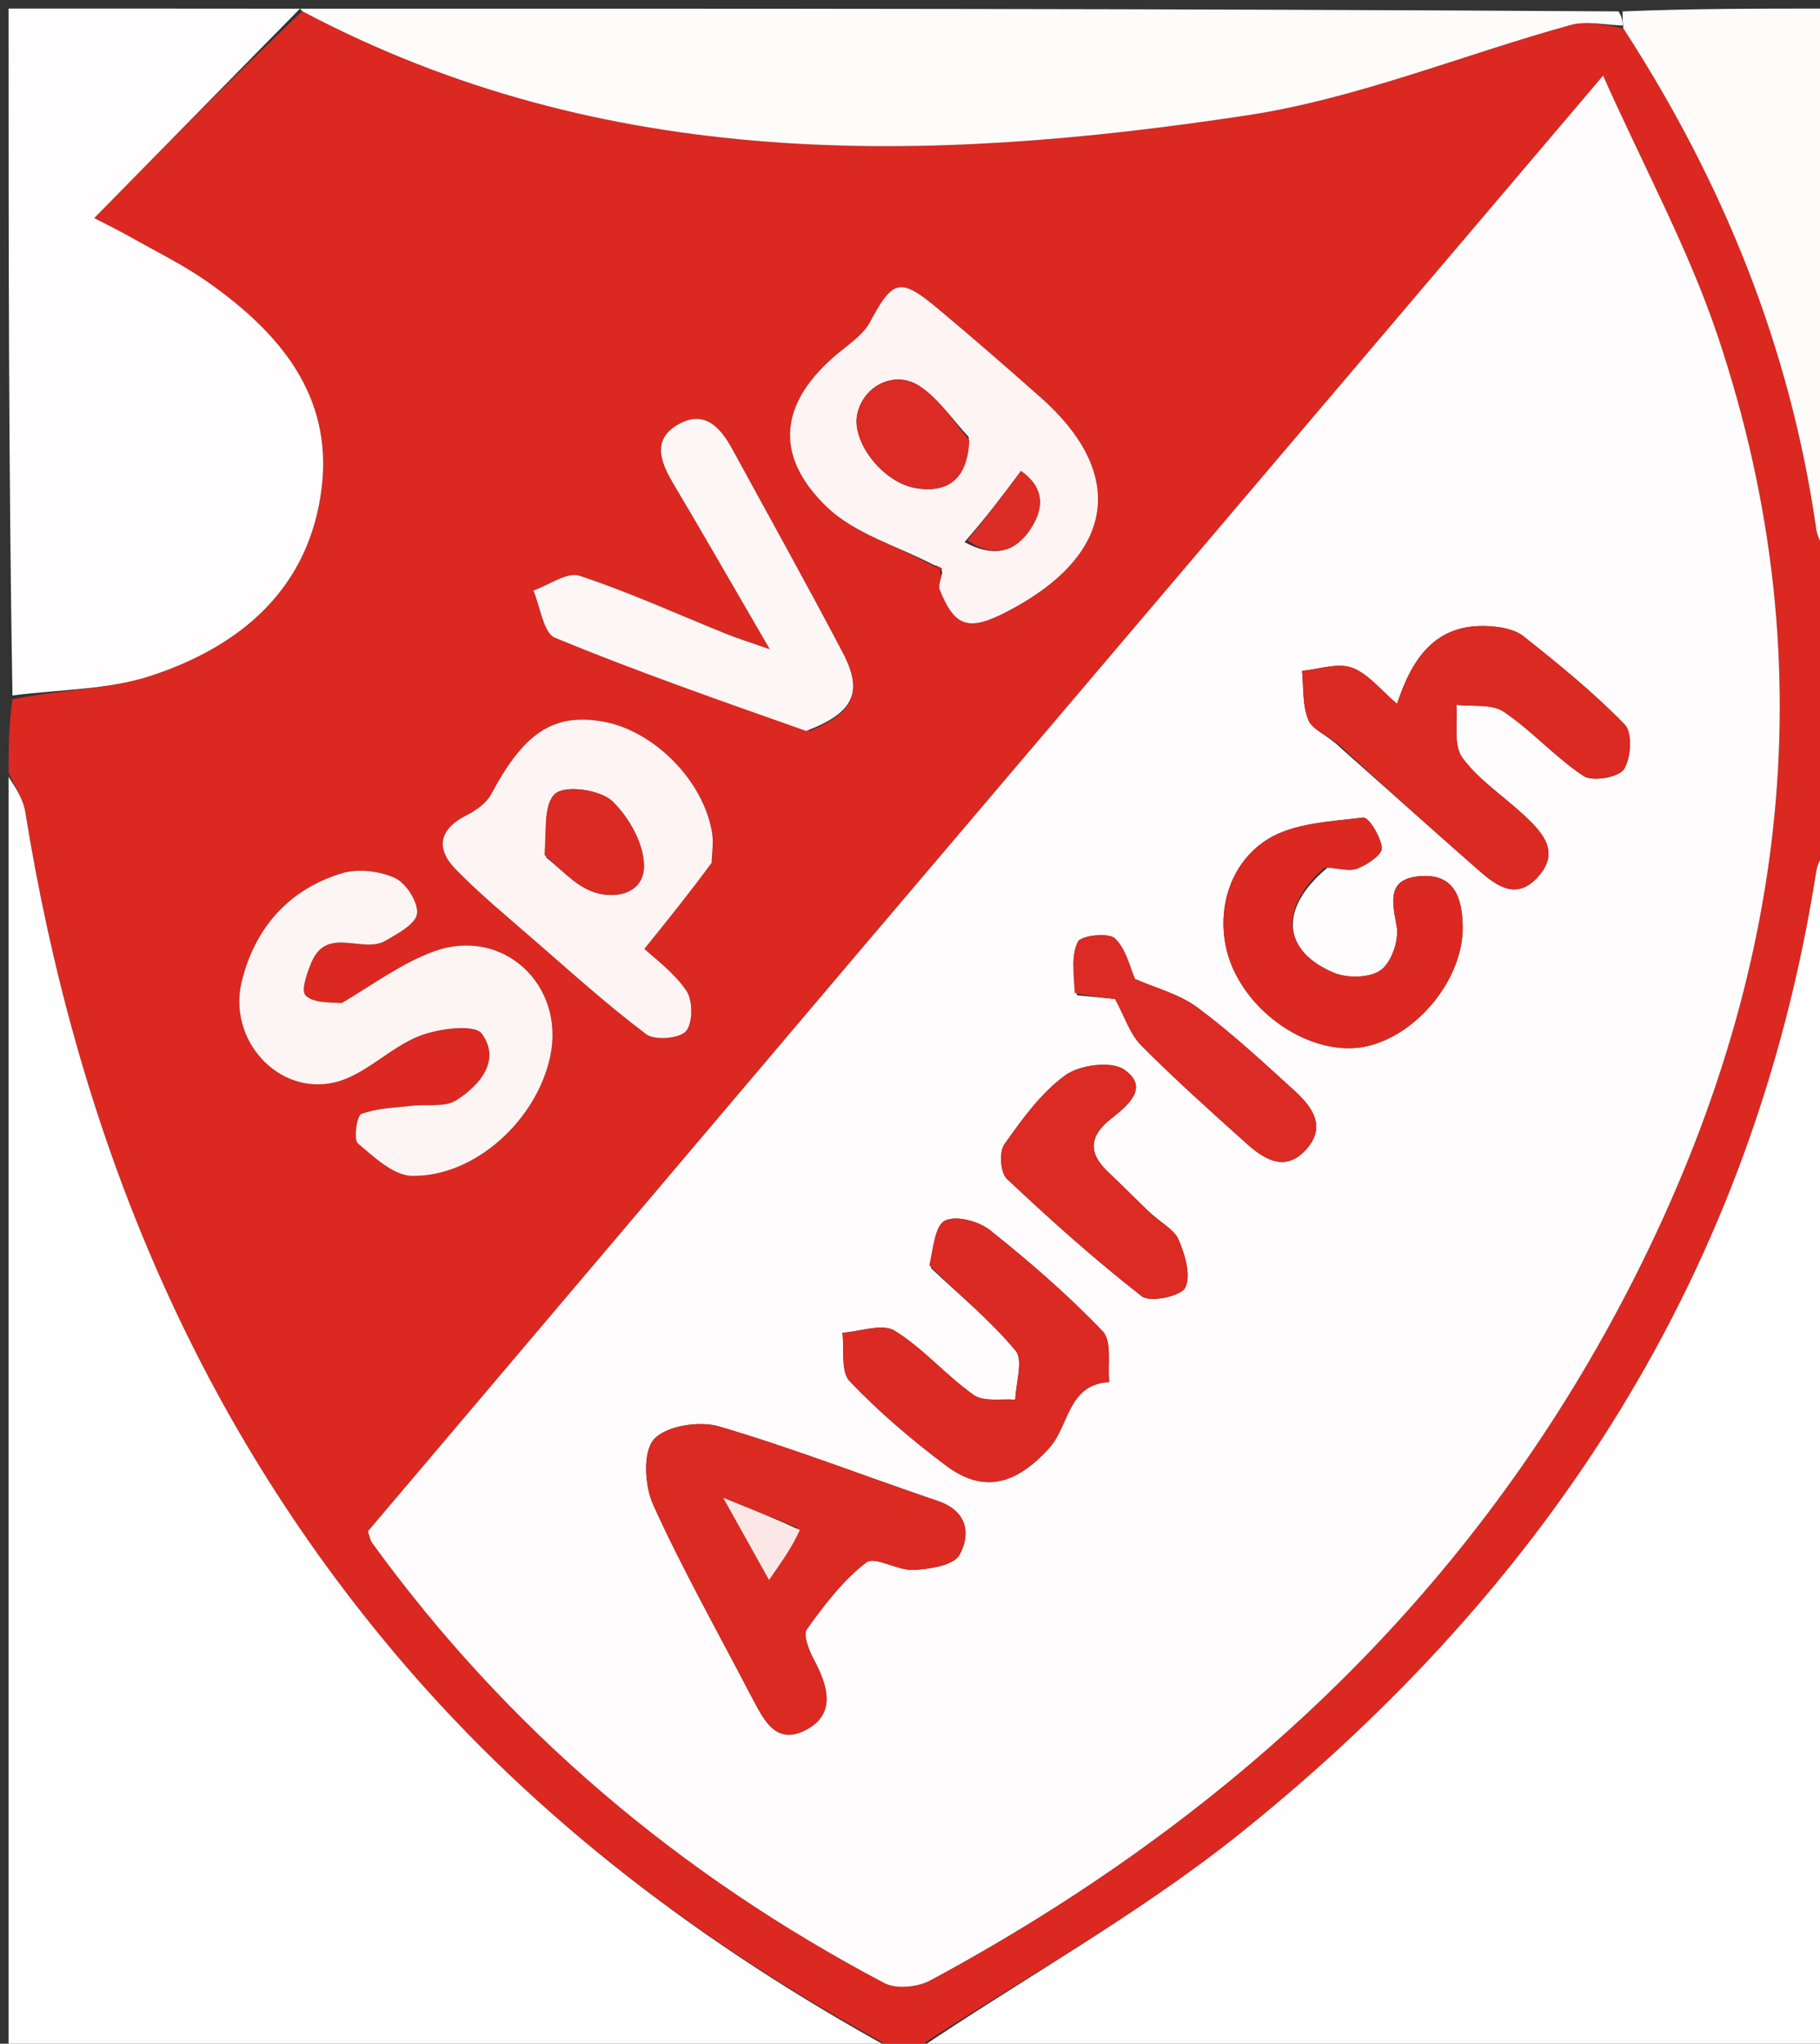
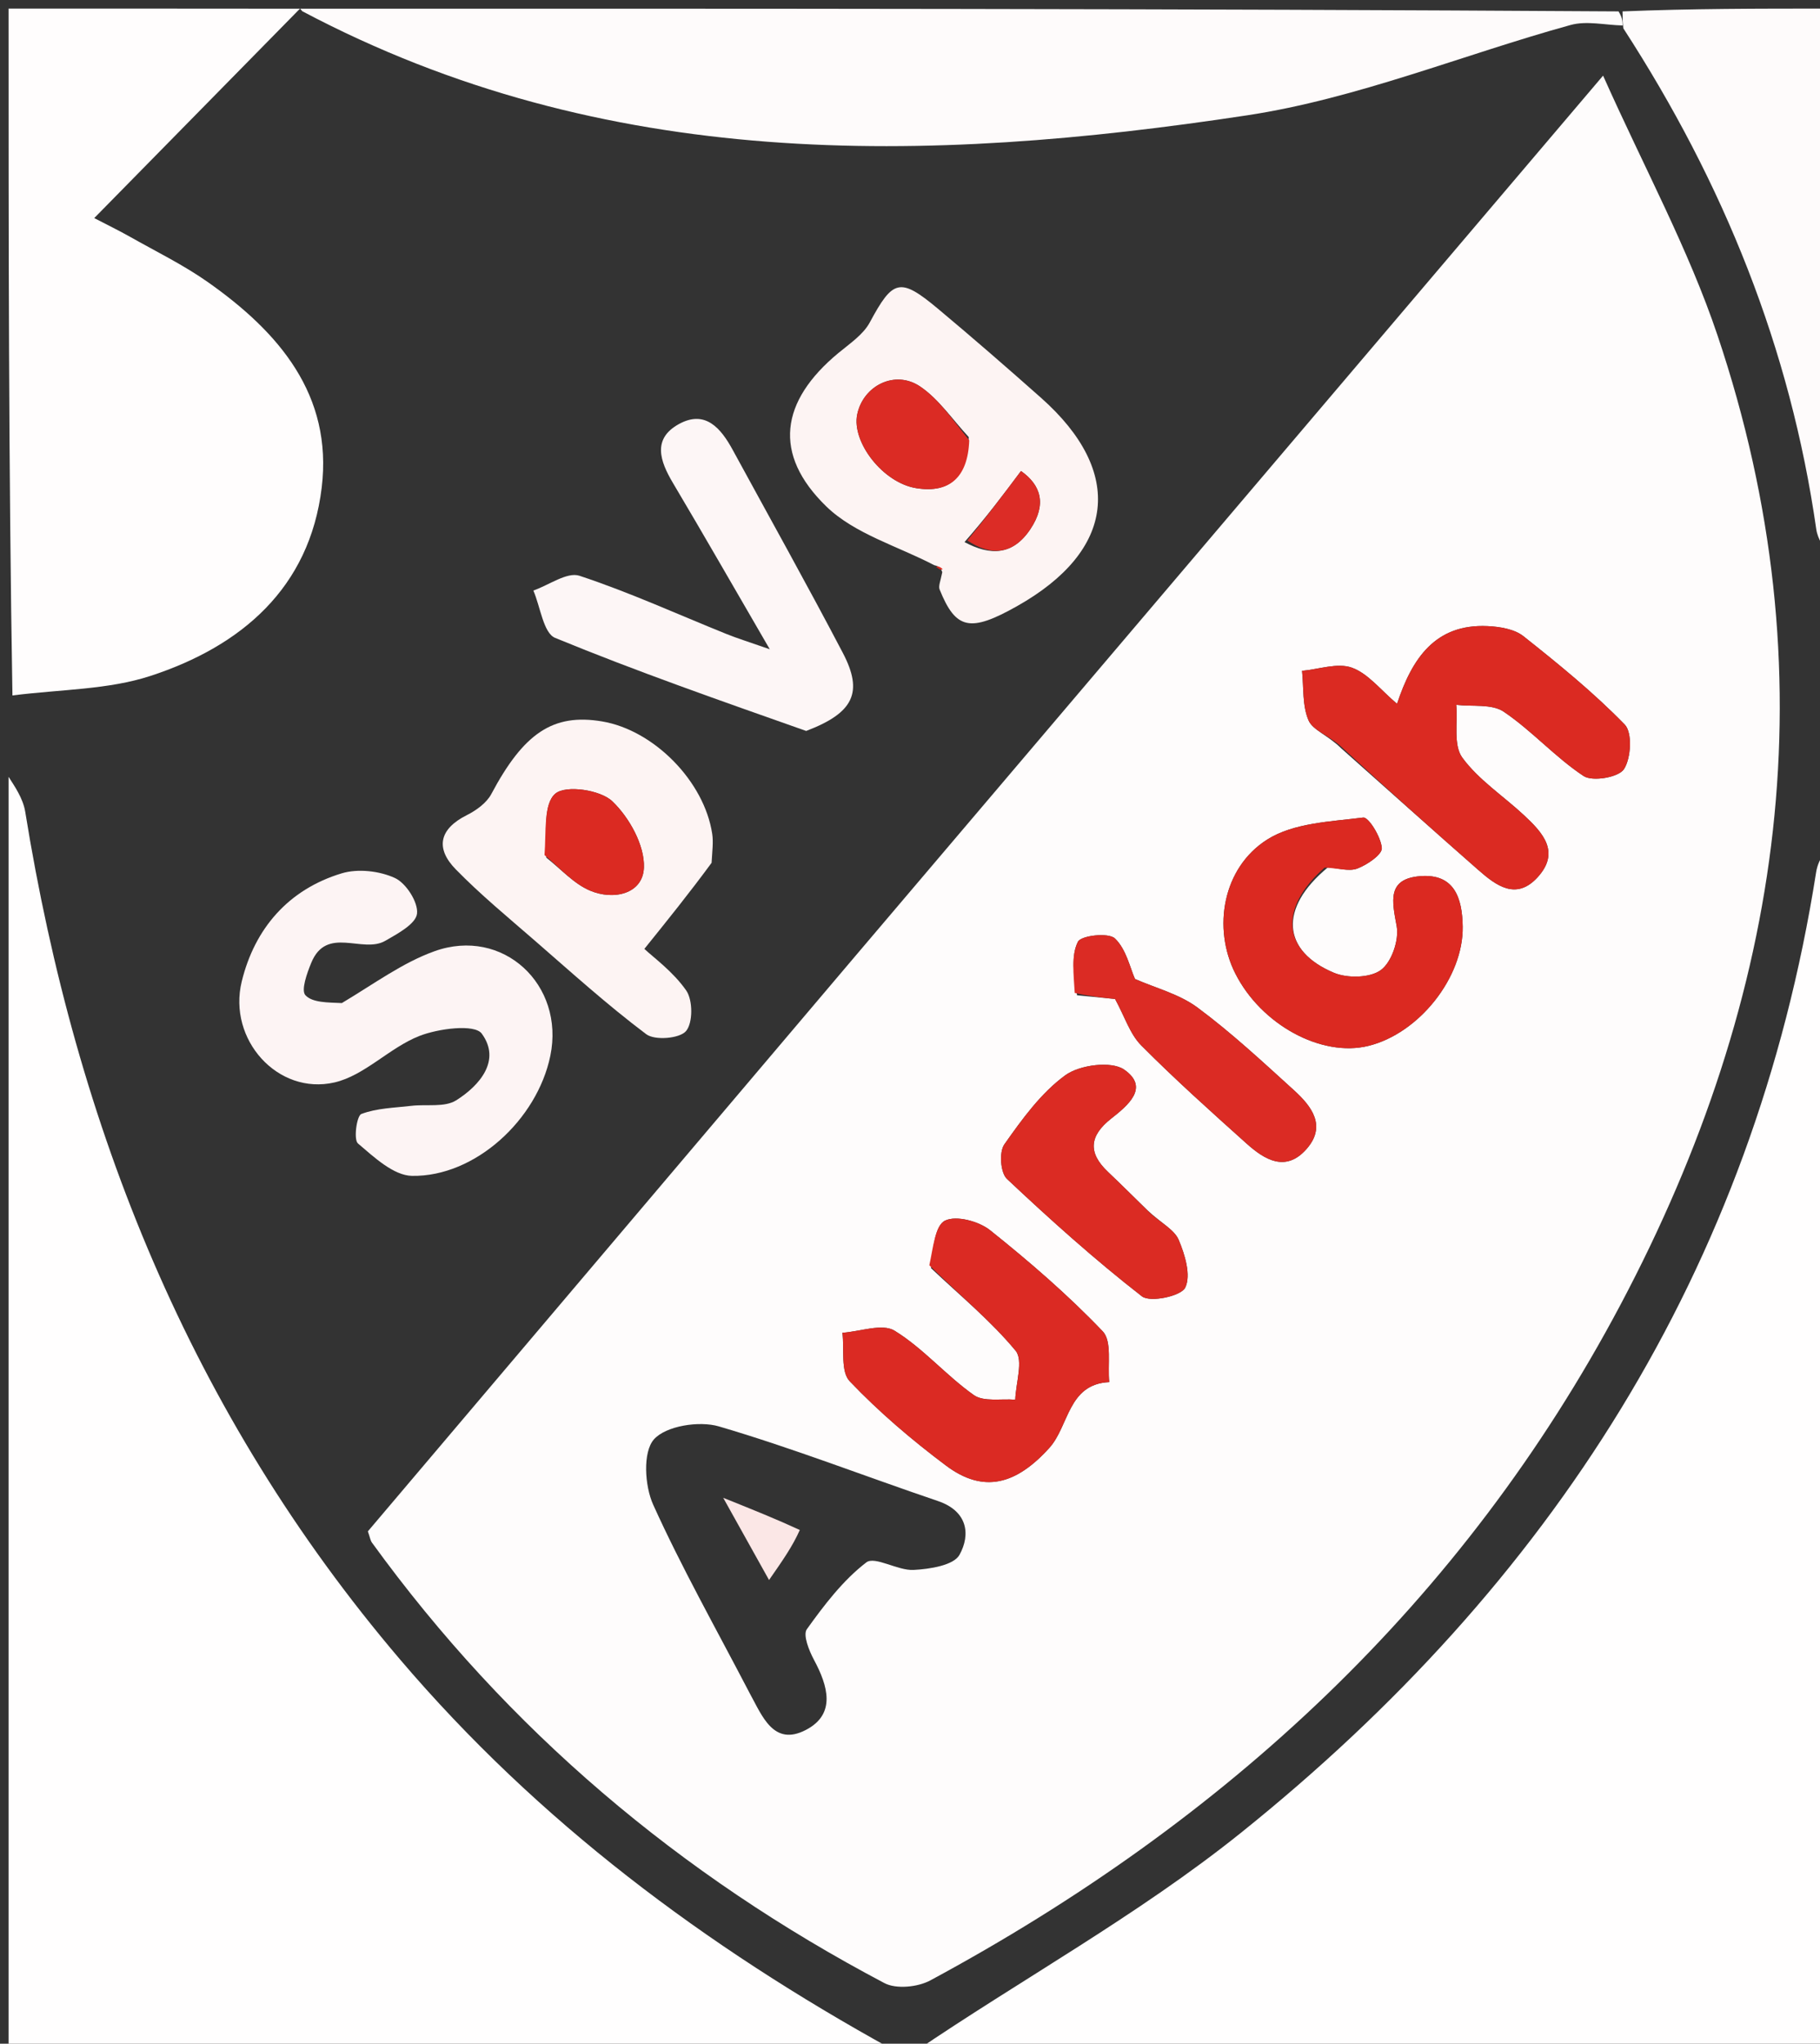
<svg xmlns="http://www.w3.org/2000/svg" version="1.1" id="Layer_1" x="0px" y="0px" width="100%" viewBox="0 0 212 238" xml:space="preserve">
  <rect x="0" y="0" width="212" height="238" fill="#333333" stroke="none" />
-   <path fill="#DB2820" opacity="1" stroke="none" d=" M1,90   C1,87.299 1,84.598 1.45,81.436   C7.133,80.271 12.613,80.324 17.547,78.708   C28.113,75.247 36.061,68.477 37.473,56.788   C38.78,45.969 32.46,38.655 24.199,32.843   C21.366,30.85 18.213,29.31 15.185,27.598   C13.821,26.827 12.407,26.142 10.976,25.398   C19.17,17.059 27.059,9.03 35.207,1.305   C70.501,19.991 107.782,19.119 145.271,13.43   C158.063,11.489 170.365,6.383 182.943,2.912   C184.818,2.395 186.981,2.922 189.094,3.302   C200.801,21.363 208.548,40.577 211.565,61.632   C211.732,62.799 212.507,63.879 213,65   C213,65.444 213,65.889 212.631,66.856   C212.225,69.859 212.189,72.339 212.115,75.294   C212.095,79.9 212.113,84.031 212.118,88.555   C212.404,90.632 212.702,92.316 213,94   C213,95.389 213,96.778 212.619,98.691   C212.004,100.003 211.676,100.774 211.549,101.578   C204.268,147.888 180.557,184.555 144.535,213.449   C132.561,223.052 118.893,230.543 106,239   C105.556,239 105.111,239 104.262,238.658   C82.129,226.645 62.658,212.109 46.591,193.243   C22.253,164.663 8.869,131.255 2.938,94.53   C2.684,92.957 1.663,91.507 1,90  M109.254,66.189   C109.406,66.299 109.558,66.41 109.619,67.194   C109.553,67.682 109.291,68.25 109.45,68.647   C111.333,73.323 113.003,73.669 118.469,70.59   C129.954,64.122 131.022,54.984 121.264,46.328   C117.302,42.815 113.305,39.338 109.242,35.944   C104.82,32.25 104.005,32.549 101.319,37.541   C100.543,38.984 98.956,40.032 97.633,41.131   C90.9,46.723 89.977,52.882 96.25,58.976   C99.547,62.179 104.579,63.597 109.254,66.189  M99.257,111.765   C80.411,134.005 61.566,156.246 42.851,178.333   C43.097,179.03 43.14,179.388 43.325,179.643   C59.153,201.478 79.233,218.401 103.022,230.943   C104.396,231.667 106.909,231.413 108.361,230.63   C142.701,212.127 170.374,186.615 188.761,151.942   C207.833,115.977 213.251,78.279 200.068,39.071   C196.68,28.994 191.511,19.516 186.733,8.807   C156.968,43.849 128.351,77.539 99.257,111.765  M39.573,117.091   C38.191,116.739 36.386,116.776 35.576,115.897   C35.046,115.322 35.757,113.338 36.255,112.126   C38.049,107.762 42.222,111.091 44.874,109.565   C46.313,108.737 48.426,107.607 48.575,106.408   C48.737,105.089 47.308,102.85 46.003,102.249   C44.206,101.421 41.688,101.135 39.807,101.703   C33.589,103.582 29.659,108.144 28.157,114.306   C26.509,121.068 32.361,127.577 38.965,126.055   C42.475,125.246 45.361,122.02 48.831,120.651   C51.067,119.77 55.282,119.232 56.115,120.368   C58.393,123.478 55.894,126.4 53.138,128.139   C51.799,128.984 49.681,128.571 47.922,128.779   C45.954,129.012 43.894,129.044 42.089,129.73   C41.551,129.934 41.168,132.714 41.694,133.161   C43.565,134.751 45.84,136.899 47.994,136.935   C55.34,137.058 62.569,130.395 64.104,122.956   C65.814,114.667 58.575,107.925 50.618,110.773   C46.891,112.108 43.569,114.578 39.573,117.091  M82.959,100.083   C82.967,99.089 83.108,98.075 82.961,97.105   C82.037,90.983 76.168,85.028 70.138,84.014   C64.422,83.052 61.006,85.37 57.228,92.472   C56.673,93.515 55.469,94.38 54.367,94.932   C51.141,96.55 50.705,98.801 53.087,101.238   C55.943,104.16 59.115,106.778 62.207,109.463   C66.505,113.195 70.735,117.025 75.276,120.438   C76.271,121.185 79.149,120.952 79.903,120.082   C80.723,119.136 80.716,116.478 79.936,115.352   C78.403,113.142 76.085,111.476 75.058,110.502   C77.751,107.161 80.284,104.019 82.959,100.083  M94.318,85.116   C99.444,83.018 100.586,80.632 98.174,76.029   C94.016,68.095 89.642,60.274 85.356,52.407   C83.98,49.881 82.161,47.682 79.07,49.39   C75.967,51.105 76.872,53.695 78.381,56.234   C81.993,62.313 85.506,68.452 89.666,75.61   C87.259,74.766 85.909,74.351 84.603,73.825   C78.913,71.53 73.312,68.969 67.499,67.051   C66.055,66.575 63.937,68.143 62.128,68.771   C62.948,70.671 63.295,73.721 64.664,74.285   C74.155,78.189 83.859,81.576 94.318,85.116  z" />
  <path fill="#FFFEFE" opacity="1" stroke="none" d=" M1,90.469   C1.663,91.507 2.684,92.957 2.938,94.53   C8.869,131.255 22.253,164.663 46.591,193.243   C62.658,212.109 82.129,226.645 103.929,238.658   C69.726,239 35.453,239 1,239   C1,189.646 1,140.292 1,90.469  z" />
  <path fill="#FFFEFE" opacity="1" stroke="none" d=" M106.469,239   C118.893,230.543 132.561,223.052 144.535,213.449   C180.557,184.555 204.268,147.888 211.549,101.578   C211.676,100.774 212.004,100.003 212.619,99.108   C213,145.584 213,192.168 213,239   C177.646,239 142.292,239 106.469,239  z" />
  <path fill="#FFFDFD" opacity="1" stroke="none" d=" M34.948,1.001   C27.059,9.03 19.17,17.059 10.976,25.398   C12.407,26.142 13.821,26.827 15.185,27.598   C18.213,29.31 21.366,30.85 24.199,32.843   C32.46,38.655 38.78,45.969 37.473,56.788   C36.061,68.477 28.113,75.247 17.547,78.708   C12.613,80.324 7.133,80.271 1.45,80.988   C1,54.436 1,27.872 1,1   C12.019,1 23.041,1 34.52,1.013   C34.978,1.026 34.948,1.001 34.948,1.001  z" />
  <path fill="#FEFBFB" opacity="1" stroke="none" d=" M35.207,1.305   C34.948,1.001 34.978,1.026 34.989,1.013   C86.021,1 137.042,1 188.533,1.328   C189.005,2.092 189.008,2.529 189.01,2.966   C186.981,2.922 184.818,2.395 182.943,2.912   C170.365,6.383 158.063,11.489 145.271,13.43   C107.782,19.119 70.501,19.991 35.207,1.305  z" />
  <path fill="#FEFBFB" opacity="1" stroke="none" d=" M189.094,3.302   C189.008,2.529 189.005,2.092 189.001,1.328   C196.96,1 204.92,1 213,1   C213,22.021 213,43.042 213,64.531   C212.507,63.879 211.732,62.799 211.565,61.632   C208.548,40.577 200.801,21.363 189.094,3.302  z" />
  <path fill="#DD3933" opacity="1" stroke="none" d=" M212.131,88.162   C212.113,84.031 212.095,79.9 212.326,75.34   C212.575,74.912 213,75 213,75   C213,79.025 213,83.05 212.782,87.576   C212.565,88.076 212.131,88.162 212.131,88.162  z" />
  <path fill="#E3645F" opacity="1" stroke="none" d=" M213,74.556   C213,75 212.575,74.912 212.364,74.866   C212.189,72.339 212.225,69.859 212.631,67.189   C213,69.371 213,71.741 213,74.556  z" />
  <path fill="#E36661" opacity="1" stroke="none" d=" M212.118,88.555   C212.131,88.162 212.565,88.076 212.782,88.038   C213,89.714 213,91.429 213,93.572   C212.702,92.316 212.404,90.632 212.118,88.555  z" />
  <path fill="#FEFCFC" opacity="1" stroke="none" d=" M99.495,111.497   C128.351,77.539 156.968,43.849 186.733,8.807   C191.511,19.516 196.68,28.994 200.068,39.071   C213.251,78.279 207.833,115.977 188.761,151.942   C170.374,186.615 142.701,212.127 108.361,230.63   C106.909,231.413 104.396,231.667 103.022,230.943   C79.233,218.401 59.153,201.478 43.325,179.643   C43.14,179.388 43.097,179.03 42.851,178.333   C61.566,156.246 80.411,134.005 99.495,111.497  M87.338,197.205   C88.78,199.814 90.097,203.425 93.878,201.456   C97.419,199.611 96.437,196.32 94.814,193.294   C94.238,192.218 93.507,190.393 93.985,189.728   C96.012,186.906 98.193,184.035 100.908,181.952   C101.907,181.185 104.557,182.924 106.418,182.826   C108.291,182.728 111.08,182.301 111.763,181.072   C113.087,178.686 112.704,175.971 109.256,174.803   C100.743,171.918 92.351,168.639 83.737,166.111   C81.441,165.437 77.546,166.052 76.164,167.631   C74.865,169.116 75.09,173.028 76.082,175.223   C79.369,182.492 83.304,189.467 87.338,197.205  M156.228,87.147   C161.549,91.873 166.852,96.62 172.203,101.314   C174.284,103.14 176.622,104.897 179.118,102.148   C181.789,99.206 179.684,96.956 177.528,94.944   C175.12,92.696 172.23,90.829 170.331,88.226   C169.275,86.778 169.812,84.168 169.63,82.081   C171.499,82.308 173.767,81.943 175.157,82.88   C178.448,85.098 181.155,88.187 184.463,90.372   C185.5,91.057 188.537,90.53 189.16,89.578   C189.998,88.298 190.161,85.31 189.254,84.378   C185.624,80.647 181.545,77.331 177.452,74.088   C176.4,73.255 174.703,72.981 173.281,72.914   C167.159,72.628 164.471,76.714 162.733,81.964   C160.828,80.364 159.371,78.436 157.467,77.753   C155.793,77.152 153.619,77.946 151.666,78.123   C151.871,80.062 151.686,82.168 152.419,83.881   C152.913,85.035 154.706,85.632 156.228,87.147  M108.447,147.679   C111.782,150.841 115.385,153.779 118.297,157.292   C119.227,158.414 118.324,161.056 118.26,163.002   C116.627,162.859 114.595,163.281 113.436,162.464   C110.202,160.183 107.552,157.026 104.207,154.969   C102.772,154.086 100.189,155.071 98.127,155.207   C98.367,157.13 97.902,159.725 98.977,160.852   C102.396,164.442 106.226,167.701 110.203,170.68   C114.59,173.966 118.382,172.868 122.226,168.621   C124.542,166.064 124.374,161.177 129.21,160.954   C129.001,158.94 129.554,156.199 128.448,155.04   C124.402,150.8 119.924,146.935 115.336,143.271   C114.023,142.222 111.398,141.515 110.093,142.143   C108.908,142.713 108.698,145.312 108.447,147.679  M154.677,101.009   C155.833,101.085 157.123,101.517 158.11,101.145   C159.263,100.71 161.019,99.505 160.96,98.757   C160.858,97.462 159.417,95.128 158.786,95.207   C154.978,95.684 150.673,95.828 147.605,97.773   C142.393,101.076 141.243,108.096 143.878,113.337   C146.885,119.318 153.905,123.147 159.393,121.799   C165.304,120.347 170.476,113.809 170.38,107.896   C170.327,104.591 169.422,101.714 165.431,102.033   C161.537,102.344 162.152,104.939 162.69,107.865   C162.984,109.469 162.102,112.045 160.853,112.965   C159.592,113.894 156.959,113.947 155.386,113.288   C149.379,110.774 148.889,105.793 154.677,101.009  M133.666,140.953   C132.123,139.449 130.595,137.928 129.033,136.444   C126.69,134.219 126.916,132.252 129.422,130.276   C131.347,128.757 133.96,126.653 130.947,124.561   C129.45,123.522 125.753,124.008 124.086,125.223   C121.251,127.29 119.048,130.349 116.985,133.276   C116.365,134.156 116.534,136.574 117.287,137.283   C122.348,142.047 127.536,146.703 133.016,150.966   C133.973,151.71 137.572,150.948 138.058,149.954   C138.755,148.531 138.031,146.121 137.299,144.391   C136.793,143.195 135.25,142.436 133.666,140.953  M125.457,115.906   C127.223,116.078 128.989,116.249 129.886,116.336   C131.016,118.404 131.623,120.423 132.933,121.742   C136.873,125.707 141.046,129.444 145.211,133.178   C147.3,135.051 149.751,136.547 152.161,133.841   C154.561,131.146 152.796,128.845 150.736,126.974   C147.079,123.654 143.446,120.27 139.489,117.336   C137.357,115.755 134.574,115.052 132.207,114.007   C131.638,112.743 131.196,110.546 129.867,109.283   C129.124,108.578 125.926,108.937 125.557,109.676   C124.757,111.277 125.065,113.431 125.457,115.906  z" />
  <path fill="#FDF4F3" opacity="1" stroke="none" d=" M108.827,65.821   C104.579,63.597 99.547,62.179 96.25,58.976   C89.977,52.882 90.9,46.723 97.633,41.131   C98.956,40.032 100.543,38.984 101.319,37.541   C104.005,32.549 104.82,32.25 109.242,35.944   C113.305,39.338 117.302,42.815 121.264,46.328   C131.022,54.984 129.954,64.122 118.469,70.59   C113.003,73.669 111.333,73.323 109.45,68.647   C109.291,68.25 109.553,67.682 109.76,66.633   C109.542,65.989 109.185,65.905 108.827,65.821  M112.844,50.898   C110.979,48.903 109.387,46.504 107.182,45.011   C104.25,43.026 100.538,44.919 99.85,48.267   C99.191,51.478 102.841,56.236 106.746,56.853   C110.602,57.461 112.743,55.607 112.844,50.898  M112.35,63.129   C115.324,64.724 117.965,64.713 120.027,61.613   C121.95,58.723 121.254,56.483 118.929,54.853   C116.862,57.611 114.937,60.18 112.35,63.129  z" />
  <path fill="#FDF4F4" opacity="1" stroke="none" d=" M39.819,116.813   C43.569,114.578 46.891,112.108 50.618,110.773   C58.575,107.925 65.814,114.667 64.104,122.956   C62.569,130.395 55.34,137.058 47.994,136.935   C45.84,136.899 43.565,134.751 41.694,133.161   C41.168,132.714 41.551,129.934 42.089,129.73   C43.894,129.044 45.954,129.012 47.922,128.779   C49.681,128.571 51.799,128.984 53.138,128.139   C55.894,126.4 58.393,123.478 56.115,120.368   C55.282,119.232 51.067,119.77 48.831,120.651   C45.361,122.02 42.475,125.246 38.965,126.055   C32.361,127.577 26.509,121.068 28.157,114.306   C29.659,108.144 33.589,103.582 39.807,101.703   C41.688,101.135 44.206,101.421 46.003,102.249   C47.308,102.85 48.737,105.089 48.575,106.408   C48.426,107.607 46.313,108.737 44.874,109.565   C42.222,111.091 38.049,107.762 36.255,112.126   C35.757,113.338 35.046,115.322 35.576,115.897   C36.386,116.776 38.191,116.739 39.819,116.813  z" />
  <path fill="#FDF4F3" opacity="1" stroke="none" d=" M82.888,100.48   C80.284,104.019 77.751,107.161 75.058,110.502   C76.085,111.476 78.403,113.142 79.936,115.352   C80.716,116.478 80.723,119.136 79.903,120.082   C79.149,120.952 76.271,121.185 75.276,120.438   C70.735,117.025 66.505,113.195 62.207,109.463   C59.115,106.778 55.943,104.16 53.087,101.238   C50.705,98.801 51.141,96.55 54.367,94.932   C55.469,94.38 56.673,93.515 57.228,92.472   C61.006,85.37 64.422,83.052 70.138,84.014   C76.168,85.028 82.037,90.983 82.961,97.105   C83.108,98.075 82.967,99.089 82.888,100.48  M63.636,99.877   C65.318,101.189 66.827,102.91 68.724,103.714   C71.473,104.878 74.878,104.111 75.005,101.048   C75.112,98.457 73.304,95.198 71.321,93.31   C69.926,91.983 65.932,91.395 64.701,92.414   C63.285,93.586 63.635,96.891 63.636,99.877  z" />
  <path fill="#FDF6F6" opacity="1" stroke="none" d=" M93.906,85.122   C83.859,81.576 74.155,78.189 64.664,74.285   C63.295,73.721 62.948,70.671 62.128,68.771   C63.937,68.143 66.055,66.575 67.499,67.051   C73.312,68.969 78.913,71.53 84.603,73.825   C85.909,74.351 87.259,74.766 89.666,75.61   C85.506,68.452 81.993,62.313 78.381,56.234   C76.872,53.695 75.967,51.105 79.07,49.39   C82.161,47.682 83.98,49.881 85.356,52.407   C89.642,60.274 94.016,68.095 98.174,76.029   C100.586,80.632 99.444,83.018 93.906,85.122  z" />
-   <path fill="#DB2A22" opacity="1" stroke="none" d=" M87.164,196.88   C83.304,189.467 79.369,182.492 76.082,175.223   C75.09,173.028 74.865,169.116 76.164,167.631   C77.546,166.052 81.441,165.437 83.737,166.111   C92.351,168.639 100.743,171.918 109.256,174.803   C112.704,175.971 113.087,178.686 111.763,181.072   C111.08,182.301 108.291,182.728 106.418,182.826   C104.557,182.924 101.907,181.185 100.908,181.952   C98.193,184.035 96.012,186.906 93.985,189.728   C93.507,190.393 94.238,192.218 94.814,193.294   C96.437,196.32 97.419,199.611 93.878,201.456   C90.097,203.425 88.78,199.814 87.164,196.88  M92.88,177.895   C90.402,176.9 87.924,175.905 84.241,174.425   C86.407,178.31 87.81,180.826 89.581,184.001   C91.213,181.659 92.33,180.055 92.88,177.895  z" />
  <path fill="#DB2A22" opacity="1" stroke="none" d=" M156.072,86.813   C154.706,85.632 152.913,85.035 152.419,83.881   C151.686,82.168 151.871,80.062 151.666,78.123   C153.619,77.946 155.793,77.152 157.467,77.753   C159.371,78.436 160.828,80.364 162.733,81.964   C164.471,76.714 167.159,72.628 173.281,72.914   C174.703,72.981 176.4,73.255 177.452,74.088   C181.545,77.331 185.624,80.647 189.254,84.378   C190.161,85.31 189.998,88.298 189.16,89.578   C188.537,90.53 185.5,91.057 184.463,90.372   C181.155,88.187 178.448,85.098 175.157,82.88   C173.767,81.943 171.499,82.308 169.63,82.081   C169.812,84.168 169.275,86.778 170.331,88.226   C172.23,90.829 175.12,92.696 177.528,94.944   C179.684,96.956 181.789,99.206 179.118,102.148   C176.622,104.897 174.284,103.14 172.203,101.314   C166.852,96.62 161.549,91.873 156.072,86.813  z" />
  <path fill="#DB2A23" opacity="1" stroke="none" d=" M108.253,147.348   C108.698,145.312 108.908,142.713 110.093,142.143   C111.398,141.515 114.023,142.222 115.336,143.271   C119.924,146.935 124.402,150.8 128.448,155.04   C129.554,156.199 129.001,158.94 129.21,160.954   C124.374,161.177 124.542,166.064 122.226,168.621   C118.382,172.868 114.59,173.966 110.203,170.68   C106.226,167.701 102.396,164.442 98.977,160.852   C97.902,159.725 98.367,157.13 98.127,155.207   C100.189,155.071 102.772,154.086 104.207,154.969   C107.552,157.026 110.202,160.183 113.436,162.464   C114.595,163.281 116.627,162.859 118.26,163.002   C118.324,161.056 119.227,158.414 118.297,157.292   C115.385,153.779 111.782,150.841 108.253,147.348  z" />
  <path fill="#DB2921" opacity="1" stroke="none" d=" M154.292,101.037   C148.889,105.793 149.379,110.774 155.386,113.288   C156.959,113.947 159.592,113.894 160.853,112.965   C162.102,112.045 162.984,109.469 162.69,107.865   C162.152,104.939 161.537,102.344 165.431,102.033   C169.422,101.714 170.327,104.591 170.38,107.896   C170.476,113.809 165.304,120.347 159.393,121.799   C153.905,123.147 146.885,119.318 143.878,113.337   C141.243,108.096 142.393,101.076 147.605,97.773   C150.673,95.828 154.978,95.684 158.786,95.207   C159.417,95.128 160.858,97.462 160.96,98.757   C161.019,99.505 159.263,100.71 158.11,101.145   C157.123,101.517 155.833,101.085 154.292,101.037  z" />
  <path fill="#DB2B23" opacity="1" stroke="none" d=" M133.918,141.217   C135.25,142.436 136.793,143.195 137.299,144.391   C138.031,146.121 138.755,148.531 138.058,149.954   C137.572,150.948 133.973,151.71 133.016,150.966   C127.536,146.703 122.348,142.047 117.287,137.283   C116.534,136.574 116.365,134.156 116.985,133.276   C119.048,130.349 121.251,127.29 124.086,125.223   C125.753,124.008 129.45,123.522 130.947,124.561   C133.96,126.653 131.347,128.757 129.422,130.276   C126.916,132.252 126.69,134.219 129.033,136.444   C130.595,137.928 132.123,139.449 133.918,141.217  z" />
  <path fill="#DB2B24" opacity="1" stroke="none" d=" M125.188,115.633   C125.065,113.431 124.757,111.277 125.557,109.676   C125.926,108.937 129.124,108.578 129.867,109.283   C131.196,110.546 131.638,112.743 132.207,114.007   C134.574,115.052 137.357,115.755 139.489,117.336   C143.446,120.27 147.079,123.654 150.736,126.974   C152.796,128.845 154.561,131.146 152.161,133.841   C149.751,136.547 147.3,135.051 145.211,133.178   C141.046,129.444 136.873,125.707 132.933,121.742   C131.623,120.423 131.016,118.404 129.886,116.336   C128.989,116.249 127.223,116.078 125.188,115.633  z" />
  <path fill="#DB2B24" opacity="1" stroke="none" d=" M112.901,51.277   C112.743,55.607 110.602,57.461 106.746,56.853   C102.841,56.236 99.191,51.478 99.85,48.267   C100.538,44.919 104.25,43.026 107.182,45.011   C109.387,46.504 110.979,48.903 112.901,51.277  z" />
  <path fill="#DC2C26" opacity="1" stroke="none" d=" M112.681,62.939   C114.937,60.18 116.862,57.611 118.929,54.853   C121.254,56.483 121.95,58.723 120.027,61.613   C117.965,64.713 115.324,64.724 112.681,62.939  z" />
  <path fill="#DB2820" opacity="1" stroke="none" d=" M109.041,66.005   C109.185,65.905 109.542,65.989 109.805,66.297   C109.558,66.41 109.406,66.299 109.041,66.005  z" />
  <path fill="#DB2A22" opacity="1" stroke="none" d=" M63.427,99.574   C63.635,96.891 63.285,93.586 64.701,92.414   C65.932,91.395 69.926,91.983 71.321,93.31   C73.304,95.198 75.112,98.457 75.005,101.048   C74.878,104.111 71.473,104.878 68.724,103.714   C66.827,102.91 65.318,101.189 63.427,99.574  z" />
  <path fill="#FBE7E6" opacity="1" stroke="none" d=" M93.164,178.174   C92.33,180.055 91.213,181.659 89.581,184.001   C87.81,180.826 86.407,178.31 84.241,174.425   C87.924,175.905 90.402,176.9 93.164,178.174  z" />
</svg>